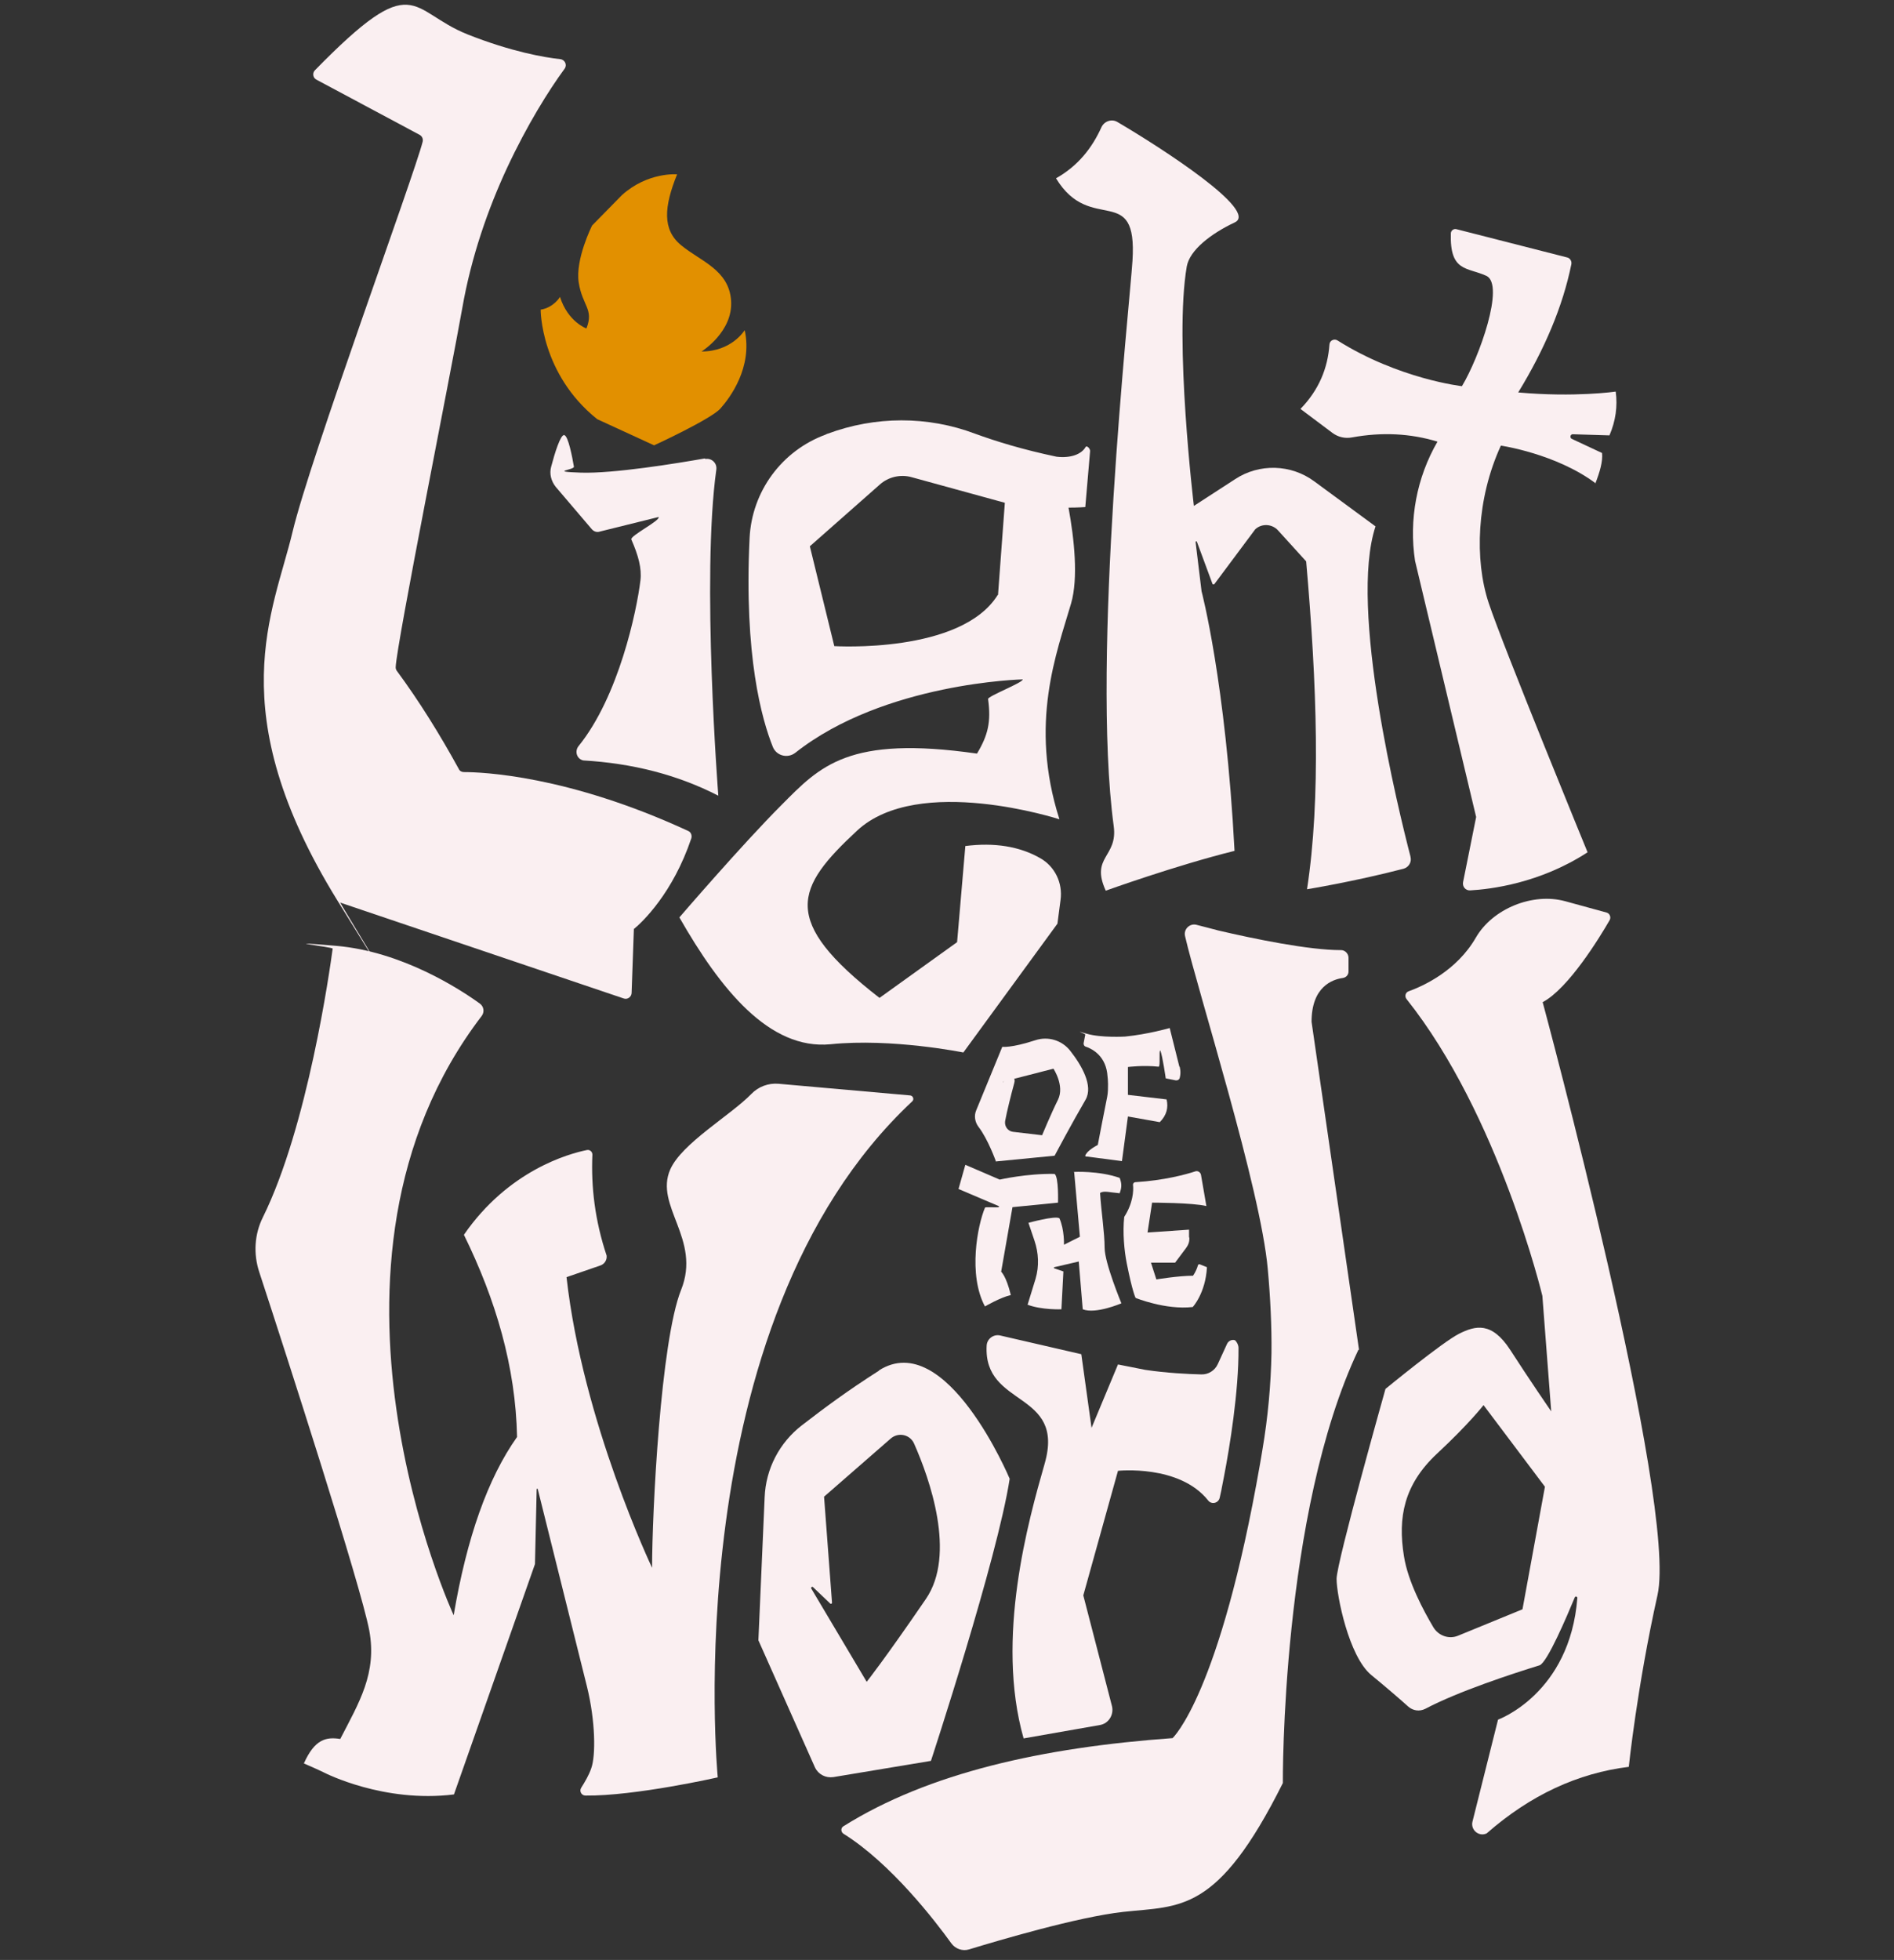
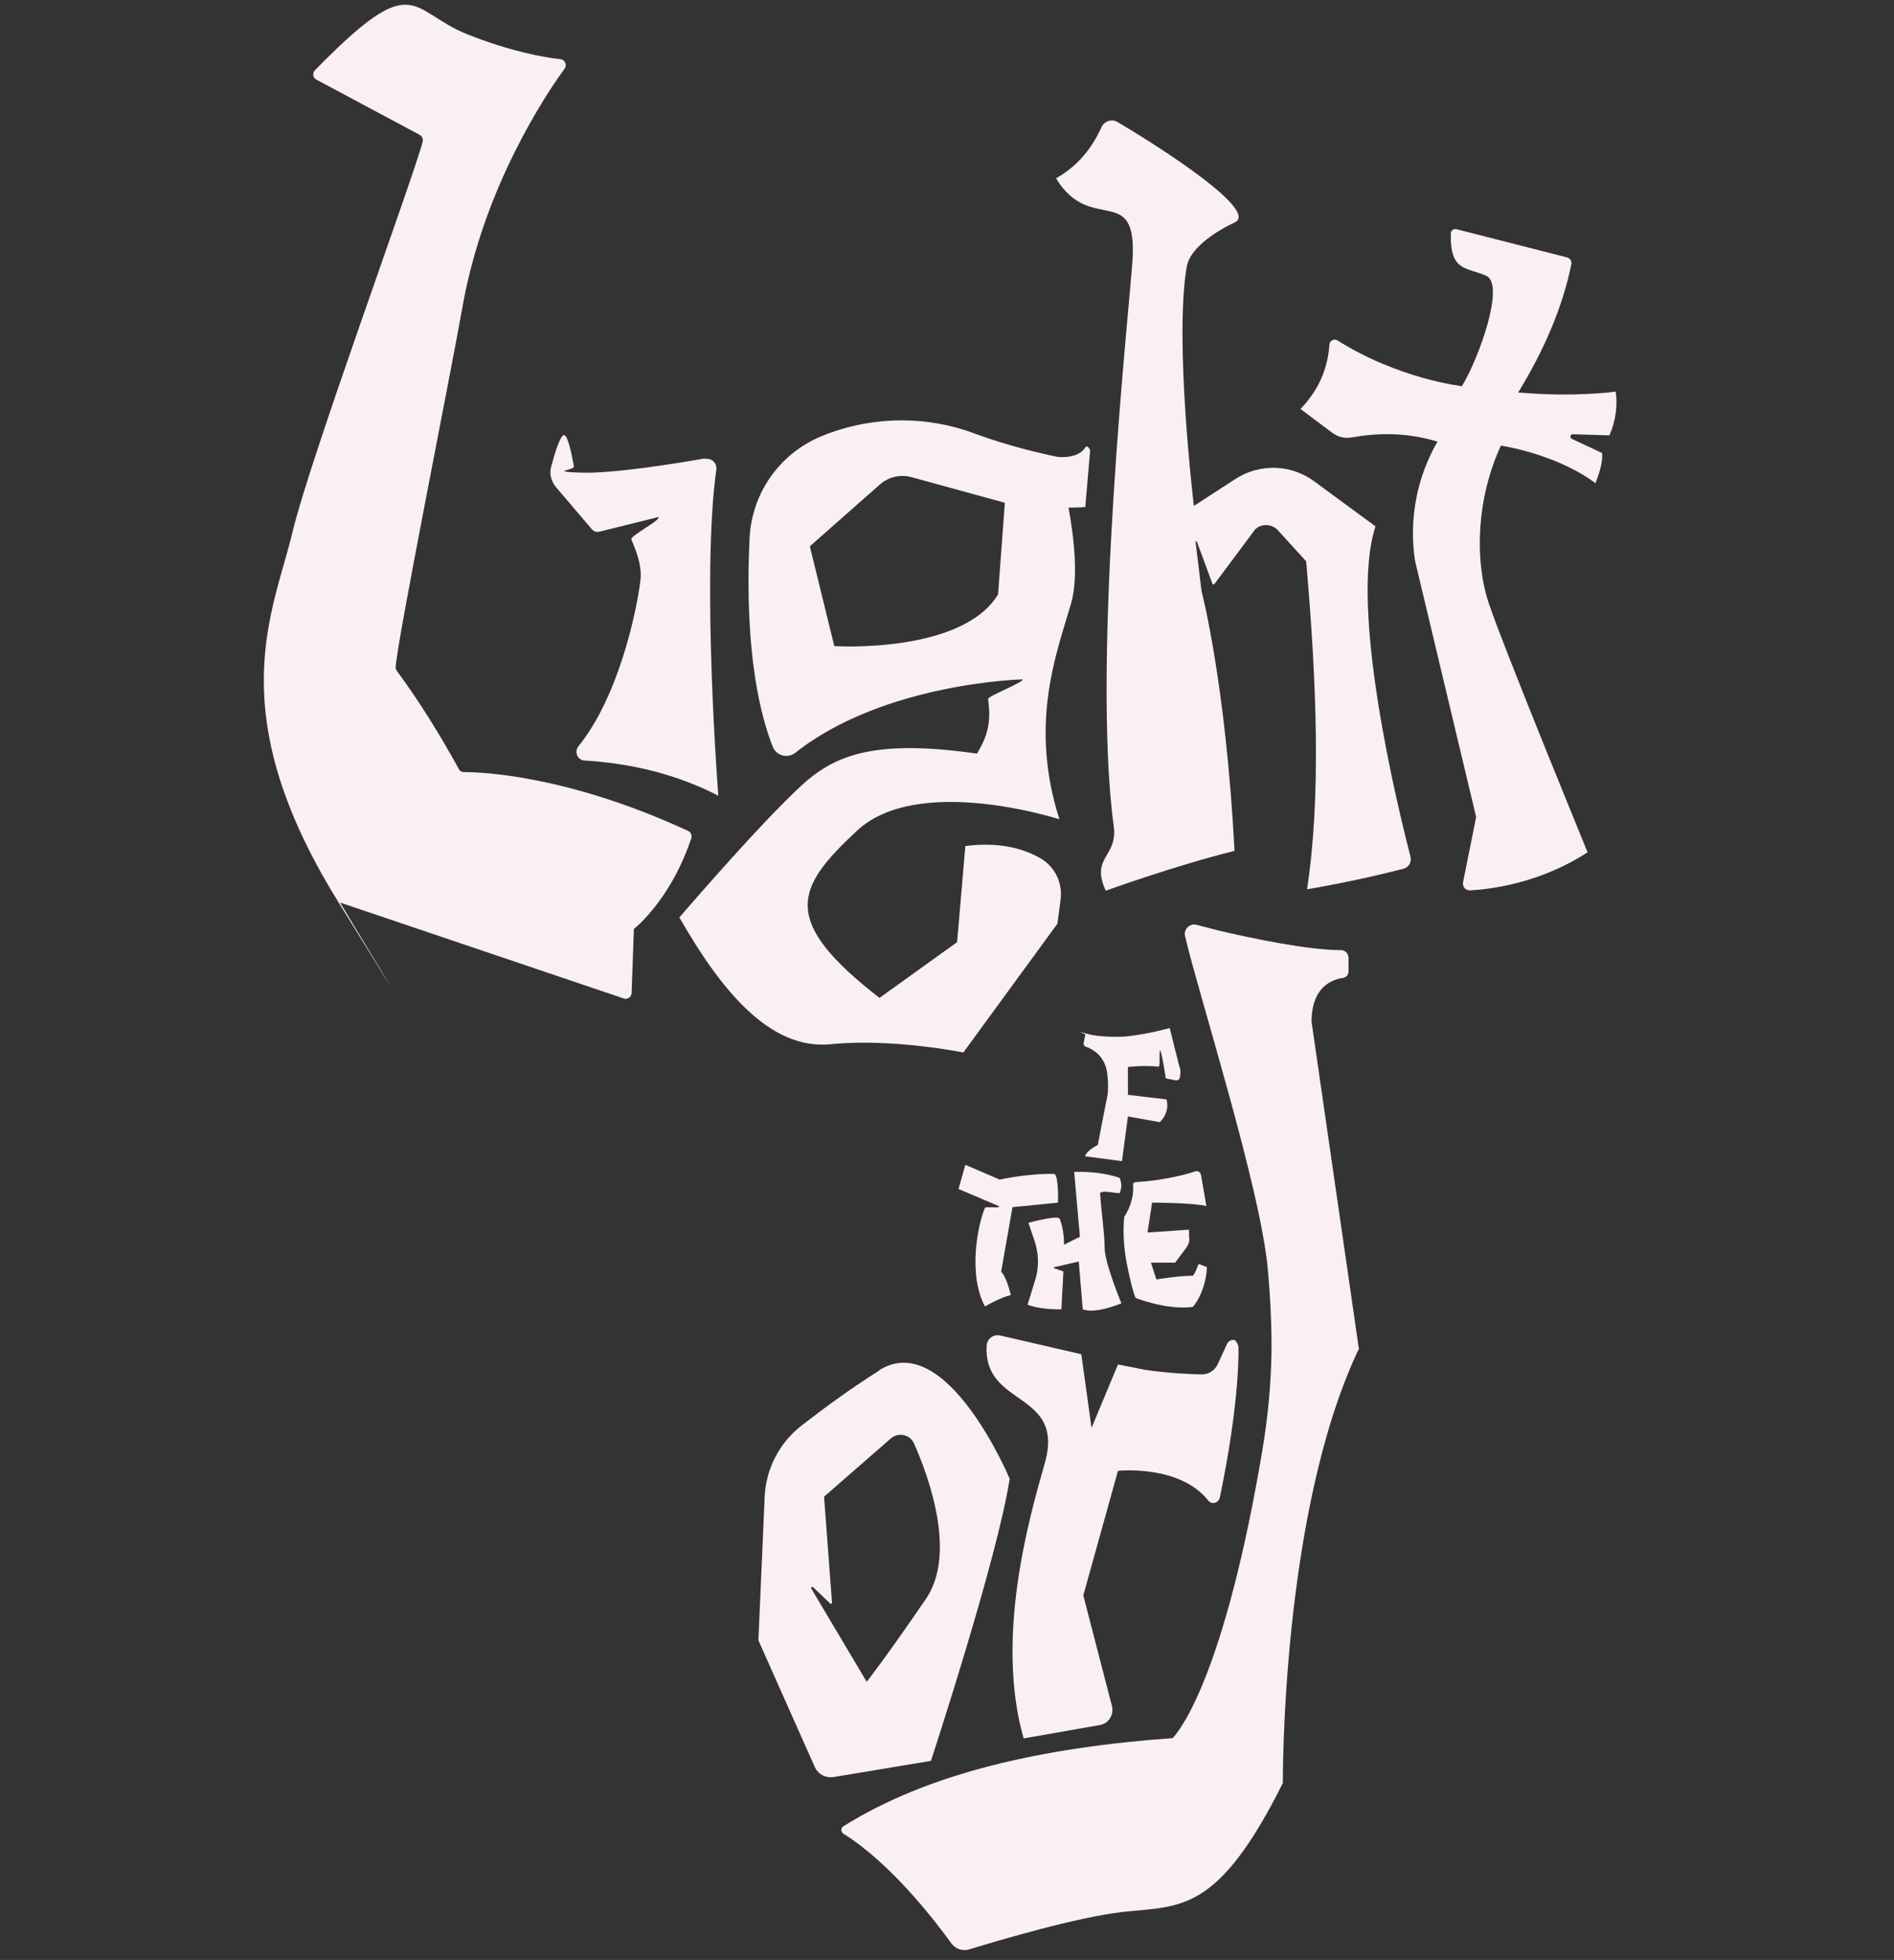
<svg xmlns="http://www.w3.org/2000/svg" id="Layer_1" version="1.1" viewBox="0 0 666.3 689.2">
  <rect x="0" y="0" width="666.3" height="689.2" fill="#333333" stroke="none" />
  <defs>
    <style>
      .st0 {
        fill: #e29000;
      }

      .st1 {
        fill: #faeff1;
      }
    </style>
  </defs>
  <g id="World">
    <path class="st1" d="M309.2,481.9c23.7-15.1,46,38.1,46,38.1-4.3,28-27.7,99.2-27.7,99.2l-34.3,5.7c-2.7.4-5.3-.9-6.5-3.4l-19.9-44.7,2.2-50.3c.4-10,5.2-19.2,13.1-25.3s16.1-12.2,27.1-19.2ZM285.4,558.6l19.5,32.8s6.5-8.2,20.8-29.1c10.8-15.7,1.3-42.4-4.1-54.6-1.4-3.3-5.6-4.2-8.3-1.8l-23.4,20.4,2.8,37.3c0,.3-.4.5-.6.3l-6.1-5.8c-.3-.3-.8.1-.6.5Z" />
-     <path class="st1" d="M545.7,496.2l-3.1-40.5s-15.2-63.5-47.8-104.4c-.7-.9-.4-2.3.7-2.7,5-1.8,16.9-7.1,23.7-18.9,5.9-10.2,20-15.9,31.4-12.8l14.6,4c1.1.3,1.6,1.6,1.1,2.6-3.5,6.1-14.6,24.2-23.6,28.9,0,0,47.6,176.2,40.4,208.5-7.2,32.3-10.1,60.4-10.1,60.4-17.9,2.2-34.6,9.9-50,23.4-2.7,1.3-5.7-1.2-5-4.1l9-35.9s25.3-9.1,27.9-42.8c0-.5-.7-.7-.9-.2-2.7,6.5-9.7,23-12.4,23.9-9.4,2.9-28.7,9.2-40.2,15.3-2,1-4.3.7-6-.8-3-2.7-8-7-13-11.1-7.9-6.5-12.2-28-12.2-33.8s17.2-66.8,17.2-66.8c0,0,20.1-16.5,25.9-19.4s11.5-4.3,18,5.7c6.5,10.1,14.4,21.6,14.4,21.6ZM505.4,511.3c-11.5,10.8-13.7,22.3-11.5,35.9,1.4,9,6.9,19.2,10.4,25.1,1.8,2.9,5.4,4.2,8.6,2.9l22.7-9.3,7.9-43.1-21.6-28.7s-5,6.5-16.5,17.2Z" />
    <path class="st1" d="M429.7,523.8c.3-1.4.6-3,.9-4.6,2-10.4,5.2-29.9,5.1-45.2,0-1-.5-2-1.2-2.7-1.1-.4-2.3.2-2.8,1.2l-3.3,7.2c-1,2.2-3.3,3.7-5.8,3.6-4.6-.1-12.3-.5-19.7-1.6l-9.6-1.9-9.3,22.3-3.6-25.9-28.6-6.6c-2.3-.5-4.6,1.2-4.7,3.6-1.2,21.9,27.8,15.7,20.4,41.5-5.7,19.9-17.4,61.4-7.4,96.6l26.8-4.7c3.1-.5,5-3.6,4.3-6.6l-10.1-39,12.2-43.8s21.6-2.3,31.7,10.4c1.2,1.6,3.7,1,4.1-1h0s0,0,0,0c0,0,.2-1,.6-2.7Z" />
    <path class="st1" d="M478.1,474.7l-16.7-115.4c0-12.4,7.4-14.9,11-15.4,1.2-.2,2-1.1,2-2.3v-4.8c0-1.5-1.3-2.8-2.8-2.7-11.1,0-30.2-3.9-43-6.9-2.5-.7-5.1-1.3-7.7-2-2.4-.6-4.6,1.6-4,4,4.4,19.2,26.6,88.7,29.1,117.1h0c.9,9.9,1.4,19.9,1.3,29.5h0c-.2,10.9-1.2,22.3-3.2,34.1-.3,1.6-.5,3.2-.8,4.7h0s0,0,0,0c-14.2,81.4-30.8,96.6-30.8,96.6-45.8,3.3-85.8,12.2-115.8,31-1,.6-.9,2,0,2.6,16.8,10.5,32.3,30.7,38,38.6,1.4,1.9,3.9,2.8,6.2,2.1,10.2-3.1,38.1-11.4,54.3-13.2,20.1-2.2,33.1.7,56.1-45.3,0,0-.7-94.9,26.6-152.4Z" />
-     <path class="st1" d="M117.1,333.1c-1.1,8.3-8.9,63.1-24.6,94.9-3,6-3.4,12.9-1.3,19.3,9.6,29.3,35.7,110.2,38.7,126,2.8,15.1-3.6,25.4-10.2,38.2-5-.8-9,.1-12.8,8.6,2.5,1.1,4.2,1.8,7.3,3.3,0,0,20.8,10.7,45.5,7.6l28.5-81,.6-26.3c0-.3.4-.3.4,0l17.3,69.4c3,12.2,3.1,24.3,1.5,28.7-.8,2.4-2.3,4.9-3.5,6.8-.8,1.2,0,2.8,1.5,2.8,17.4.2,46.5-6.4,46.5-6.4,0,0-15.3-159.4,68.4-237.7.8-.7.3-2-.7-2.1l-46.3-4.1c-3.6-.3-7.1,1-9.6,3.6-7.3,7.5-24.4,17.3-28.5,26.5-5.7,12.9,11,24.5,3.8,42.4-7.2,18-10.2,78.3-10.2,97.7,0,0-24.4-51.2-30.1-102.2l11.9-4.1c1.5-.5,2.4-2,2.2-3.5-4.1-12.3-5.5-24.1-5-35.5,0-1-.9-1.8-1.9-1.6-6.5,1.3-27.7,7.2-43.3,29.8,11.2,22.8,18.2,46.4,18.7,71.1-10.3,14.5-17.7,35.5-22.3,62.7,0,0-57.1-123.3,9.9-210.8,1-1.4.7-3.3-.7-4.3-6.9-5-27.3-18.3-50.5-20.3s-1.1.4-1.2,1Z" />
  </g>
  <g id="of_the">
    <path class="st1" d="M356.1,424.5l16.1-1.6s.3-9-1.2-10.1c-9.7-.2-19.3,2-19.3,2l-12.1-5.2-2.4,8.5,14.1,6c.2,0,.2.3,0,.4-1.1.2-4.7-.2-4.8.2-2.6,6.2-6,23.5,0,34.7,0,0,5.5-3.2,9.1-4-1.6-6.7-3.4-8.2-3.4-8.2l4-22.8Z" />
    <path class="st1" d="M377.9,412.3l2,22.6-5.6,2.8s.2-5.2-1.6-9.3c-1.5-1-10.9,1.6-10.9,1.6l2.1,6.2c1.5,4.4,1.7,9.1.4,13.5l-2.8,9.1c5.1,1.9,11.9,1.6,11.9,1.6l.7-13.3-3.2-1.1c-.2,0-.2-.4,0-.4l8.6-2,1.4,16.8c4.6,1.8,13.6-2.1,13.6-2.1,0,0-5.9-14.2-5.9-19.5s-1.2-12.8-1.6-19.3c1.3-.9,3.4-.2,6.9.1.6-1.7.9-3.1,0-5.4-7.4-2.6-16.1-2.1-16.1-2.1Z" />
-     <path class="st1" d="M350.5,408.4l20.5-2s6-11.3,10.9-19.7c2.8-4.9-1.4-12.1-5.4-17.2-2.9-3.7-7.8-5.2-12.3-3.7-8.6,2.8-11.6,2.3-11.6,2.3l-9.2,22.4c-.8,1.9-.4,4.1.8,5.7,3.4,4.4,6.2,12.3,6.2,12.3ZM352.7,380.4l17.9-4.6s4,6,1.6,10.9c-2.4,4.8-5.6,12.5-5.6,12.5l-10.2-1.2c-1.8-.2-3.1-1.9-2.8-3.8.6-3.3,2.1-9.3,3.2-13.3s-4.2,0-4-.5Z" />
    <path class="st1" d="M414.9,375.1l-3.4-13.6s-7.6,2.2-15.7,3h0s-8.4.5-13.5-1-.5,0-.5.3l-.6,3.1c0,.5.2.9.6,1.1,1.9.6,6.8,2.8,7.7,9.3.2,1.6.3,2.9.3,3.9,0,1.5,0,3-.3,4.5-1.4,7.1-2.6,13.1-3.3,16.9-2.6,1.4-3.7,2.5-4.2,3.3s0,.8.4.8l12.3,1.6,2.1-15.7,11.2,2c2.4-2.4,3.1-5.1,2.4-8l-13.6-1.6v-9.8s5.4-.7,10.8-.1c.7,0,0-5.8.6-5.7.8,2,1.9,9.8,1.9,9.8l3.5.7c.6.1,1.2-.2,1.4-.8.6-2.1,0-4,0-4Z" />
    <path class="st1" d="M418.3,435v-2.6c-.1,0-14.6,1-14.6,1l1.6-10.5s14.2,0,19.1,1.2l-1.9-11c-.2-.9-1.1-1.5-2-1.2-3.3,1.1-11.1,3.2-21,3.8-.6,0-1,.5-.9,1.1.2,1.9,0,6.3-3.1,11.1-.6,5.5,0,11.9.9,16.4,2,10.1,3.1,12.1,3.1,12.1,0,0,10.5,4.3,20.1,3.2,0,0,4.5-4.8,5-14l-2.5-1c-.3-.1-.6,0-.7.4-.2.8-.8,2.3-1.7,3.6-5.1,0-12.9,1.3-12.9,1.3l-1.9-5.9h8.5l3.9-5.2c.8-1.1,1.2-2.3,1.1-3.6Z" />
  </g>
  <g id="Light">
    <path class="st1" d="M223.1,326.6c2.9-2.4,13.6-12.5,20.1-31.8.3-1-.1-2.2-1.1-2.6-42.4-19.6-72.6-20.7-78.9-20.7-.8,0-1.5-.4-1.8-1.1-6.7-12.2-13.9-23.8-21.8-34.5-.3-.4-.4-.8-.4-1.3.3-8.1,19.4-103.5,23.4-126.1,3.2-18.4,9.2-35.3,15.8-49.5,7.1-15.2,14.7-27.3,20.2-34.8,1-1.3.2-3.2-1.5-3.4-5.6-.6-17.2-2.6-32.6-8.7-20.8-8.3-18.2-23.7-53.7,12.6-1,1-.7,2.7.5,3.3l36.3,19.4c.9.5,1.3,1.4,1.1,2.4-3.1,12.2-39.6,111.3-45.8,137.3-6.7,28.1-25.4,62.8,15.7,129.4s.7.7,1.1.9l99.7,33.7c1.4.5,2.8-.6,2.8-2l.8-22.5Z" />
    <g id="Flame">
-       <path class="st0" d="M261.9,116.2s-4.5,7.4-15.1,7.4c0,0,11.1-6.9,10.4-17.8-.7-10.9-10.7-13.9-17.5-19.5-6.8-5.5-6.1-13.6-1.5-25,0,0-10.3-.9-19.4,7.3l-10.5,10.7s-6,11.9-4.7,20.1c1.3,8.2,5.4,9.3,2.7,16.1,0,0-6.5-2.3-9.3-11.1,0,0-2.1,3.7-6.8,4.5,0,0-.1,22.5,19.9,38.5l20,9.2s19.8-9.1,23.3-12.9c3.4-3.8,11.4-14.5,8.6-27.5Z" />
-     </g>
+       </g>
    <path class="st1" d="M496.2,301.2c-4.2-16.2-21.8-87.5-12.3-116.1l-21.5-15.8c-8.2-6.1-19.4-6.4-27.9-.8l-14.5,9.4s-7-58.1-2.5-84.2c1-5.7,8.4-11.5,16.9-15.5s-25.3-25.9-41.3-35.3c-2-1.2-4.6-.3-5.6,1.8-3.3,7.3-8.2,13.6-16,18,12.2,20.1,28.7,1,26.9,29-1,15.7-14.6,139.5-6.6,198.8,1.5,11-8.3,10.7-2.8,22.7,0,0,24.7-8.9,45.3-14-3.1-59.3-11.6-91.3-11.6-91.3l-2.1-17.3c0-.3.4-.4.5,0l5.4,14.6c0,.3.5.4.7.2l14.4-19.3c2.3-2.1,5.9-1.9,8,.4l9.9,10.9c3.8,43.3,5.2,83.5.3,115.3,0,0,16.6-2.7,33.9-7.2,1.9-.5,3-2.4,2.5-4.2Z" />
    <path class="st1" d="M561.2,170.1c1.6-4.1,2.7-7.8,2.4-10.8l-10.7-5c-.7-.4-.5-1.5.3-1.6l13,.4c2.2-5.1,2.9-10.3,2.2-15.4,0,0-14.3,2.1-34.3.3,9.3-15.2,15.7-30.3,18.7-45.1.2-1.1-.5-2.2-1.6-2.4l-38.8-9.9c-1-.3-2,.5-2,1.5-.4,13.6,5.7,11.8,12.5,14.9,6.6,3.1-2.5,28.7-8.6,38.8,0,0-22.2-2.5-43.8-16.1-1.1-.7-2.7,0-2.8,1.4-.6,8.4-3.7,16-10.2,22.7l11.2,8.4c2,1.5,4.5,2.1,7,1.6,10.5-1.9,20.5-1.4,30,1.5h0c-7.3,12.6-10.1,27.4-7.9,41.9l21.5,90.1-4.6,22.9c-.3,1.6.9,3,2.5,2.9,7-.4,24.4-2.4,41.3-13.4,0,0-29.8-72.6-34.8-87.7-5-15.1-4.3-36.6,4.3-55.3,0,0,19.4,2.8,33.4,13.3Z" />
    <path class="st1" d="M248,161.2c-9.7,1.7-32.2,5.4-43.7,5s-2.2-.9-2.4-2.1c-.6-3.5-2-10.8-3.4-11.1-1.3-.3-3.4,6.5-4.6,11.1-.7,2.5,0,5.1,1.6,7.1l12.7,14.9c.7.8,1.8,1.2,2.9.8l20.6-5.1c.6,1.3-10.1,6.6-9.6,7.9,2.5,5.7,3.7,10.2,3.2,14.4-1.3,10.7-7.6,40.8-21.8,58.3-1.4,1.8-.6,4.5,1.7,5,17.2,1,33.1,5,47.5,12.4,0,0-6-76.8-.7-114.7.3-2.2-1.6-4.1-3.9-3.7Z" />
    <path class="st1" d="M383.5,158.6c0-.9-1.2-2.1-1.6-1.4-1.4,2.5-5.2,4-10.2,3.4h0c-11.9-2.5-21.3-5.4-28.7-8.1-16.7-6.3-35.1-6.2-51.8,0-.2,0-.5.2-.7.3-15.5,5.7-26,20-26.8,36.4-2,41.5,4.3,63.8,8.2,73.5,1.3,3.1,5.2,4.1,7.9,2,31.3-24.7,80-25.8,80-25.8.2,1.1-12.3,5.9-12.2,6.9,1.1,8,0,12.7-3.9,19.2-45.3-6.5-55.2,4.4-68.8,18.1-13.7,13.7-35.9,39.5-35.9,39.5,14.4,25.2,31.6,46.7,53.2,44.6,21.6-2.2,46.7,2.9,46.7,2.9l33.1-45.3,1.1-8.4c.8-5.9-2-11.7-7.1-14.6-7.3-4.2-16.2-5.6-26.4-4.3l-2.9,33.8-27.3,19.6c-35.2-27.3-29.5-38.7-7.9-58.8,21.6-20.1,71.2-4,71.2-4-10.8-33.8-.9-58.7,4.1-75.9,2.6-9,1.1-22.7-.9-33.7,3.5,0,5.9-.2,5.9-.2l1.7-19.8ZM351,209.2c-12.9,20.8-57.5,18-57.5,18l-8.6-35.1,24.6-21.7c3-2.7,7.3-3.7,11.2-2.6l32.8,9-2.4,32.4Z" />
  </g>
</svg>